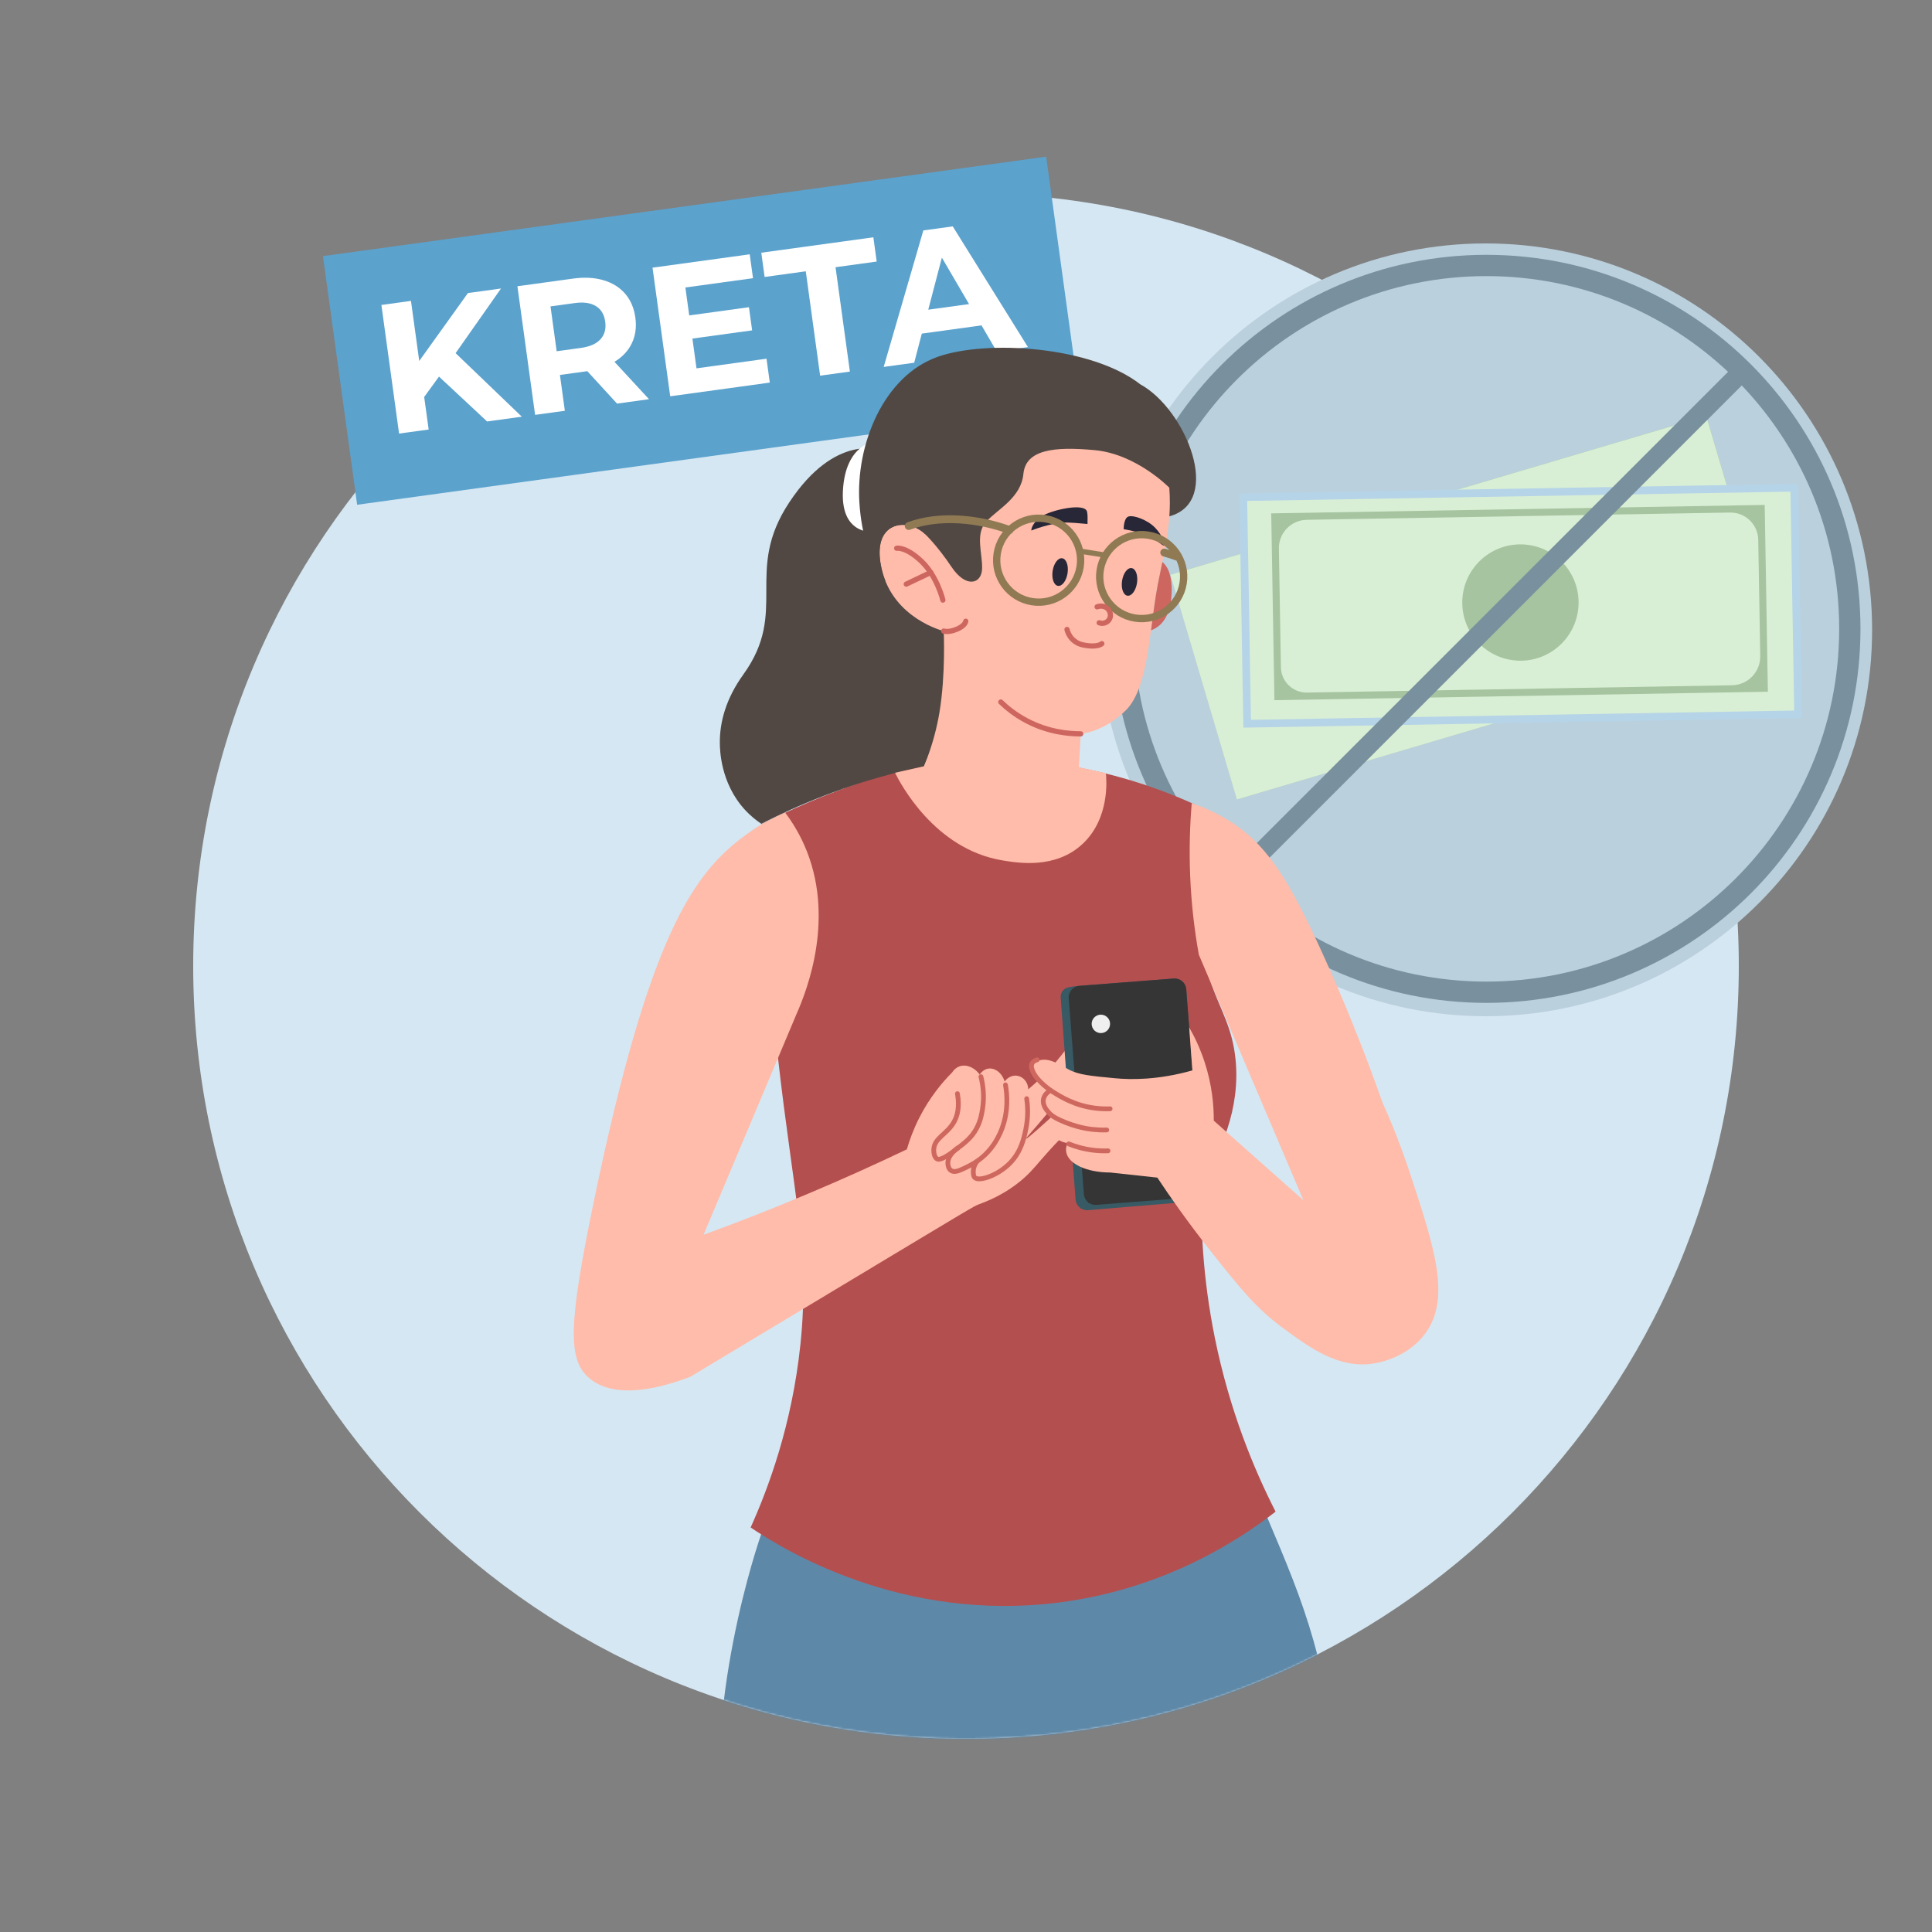
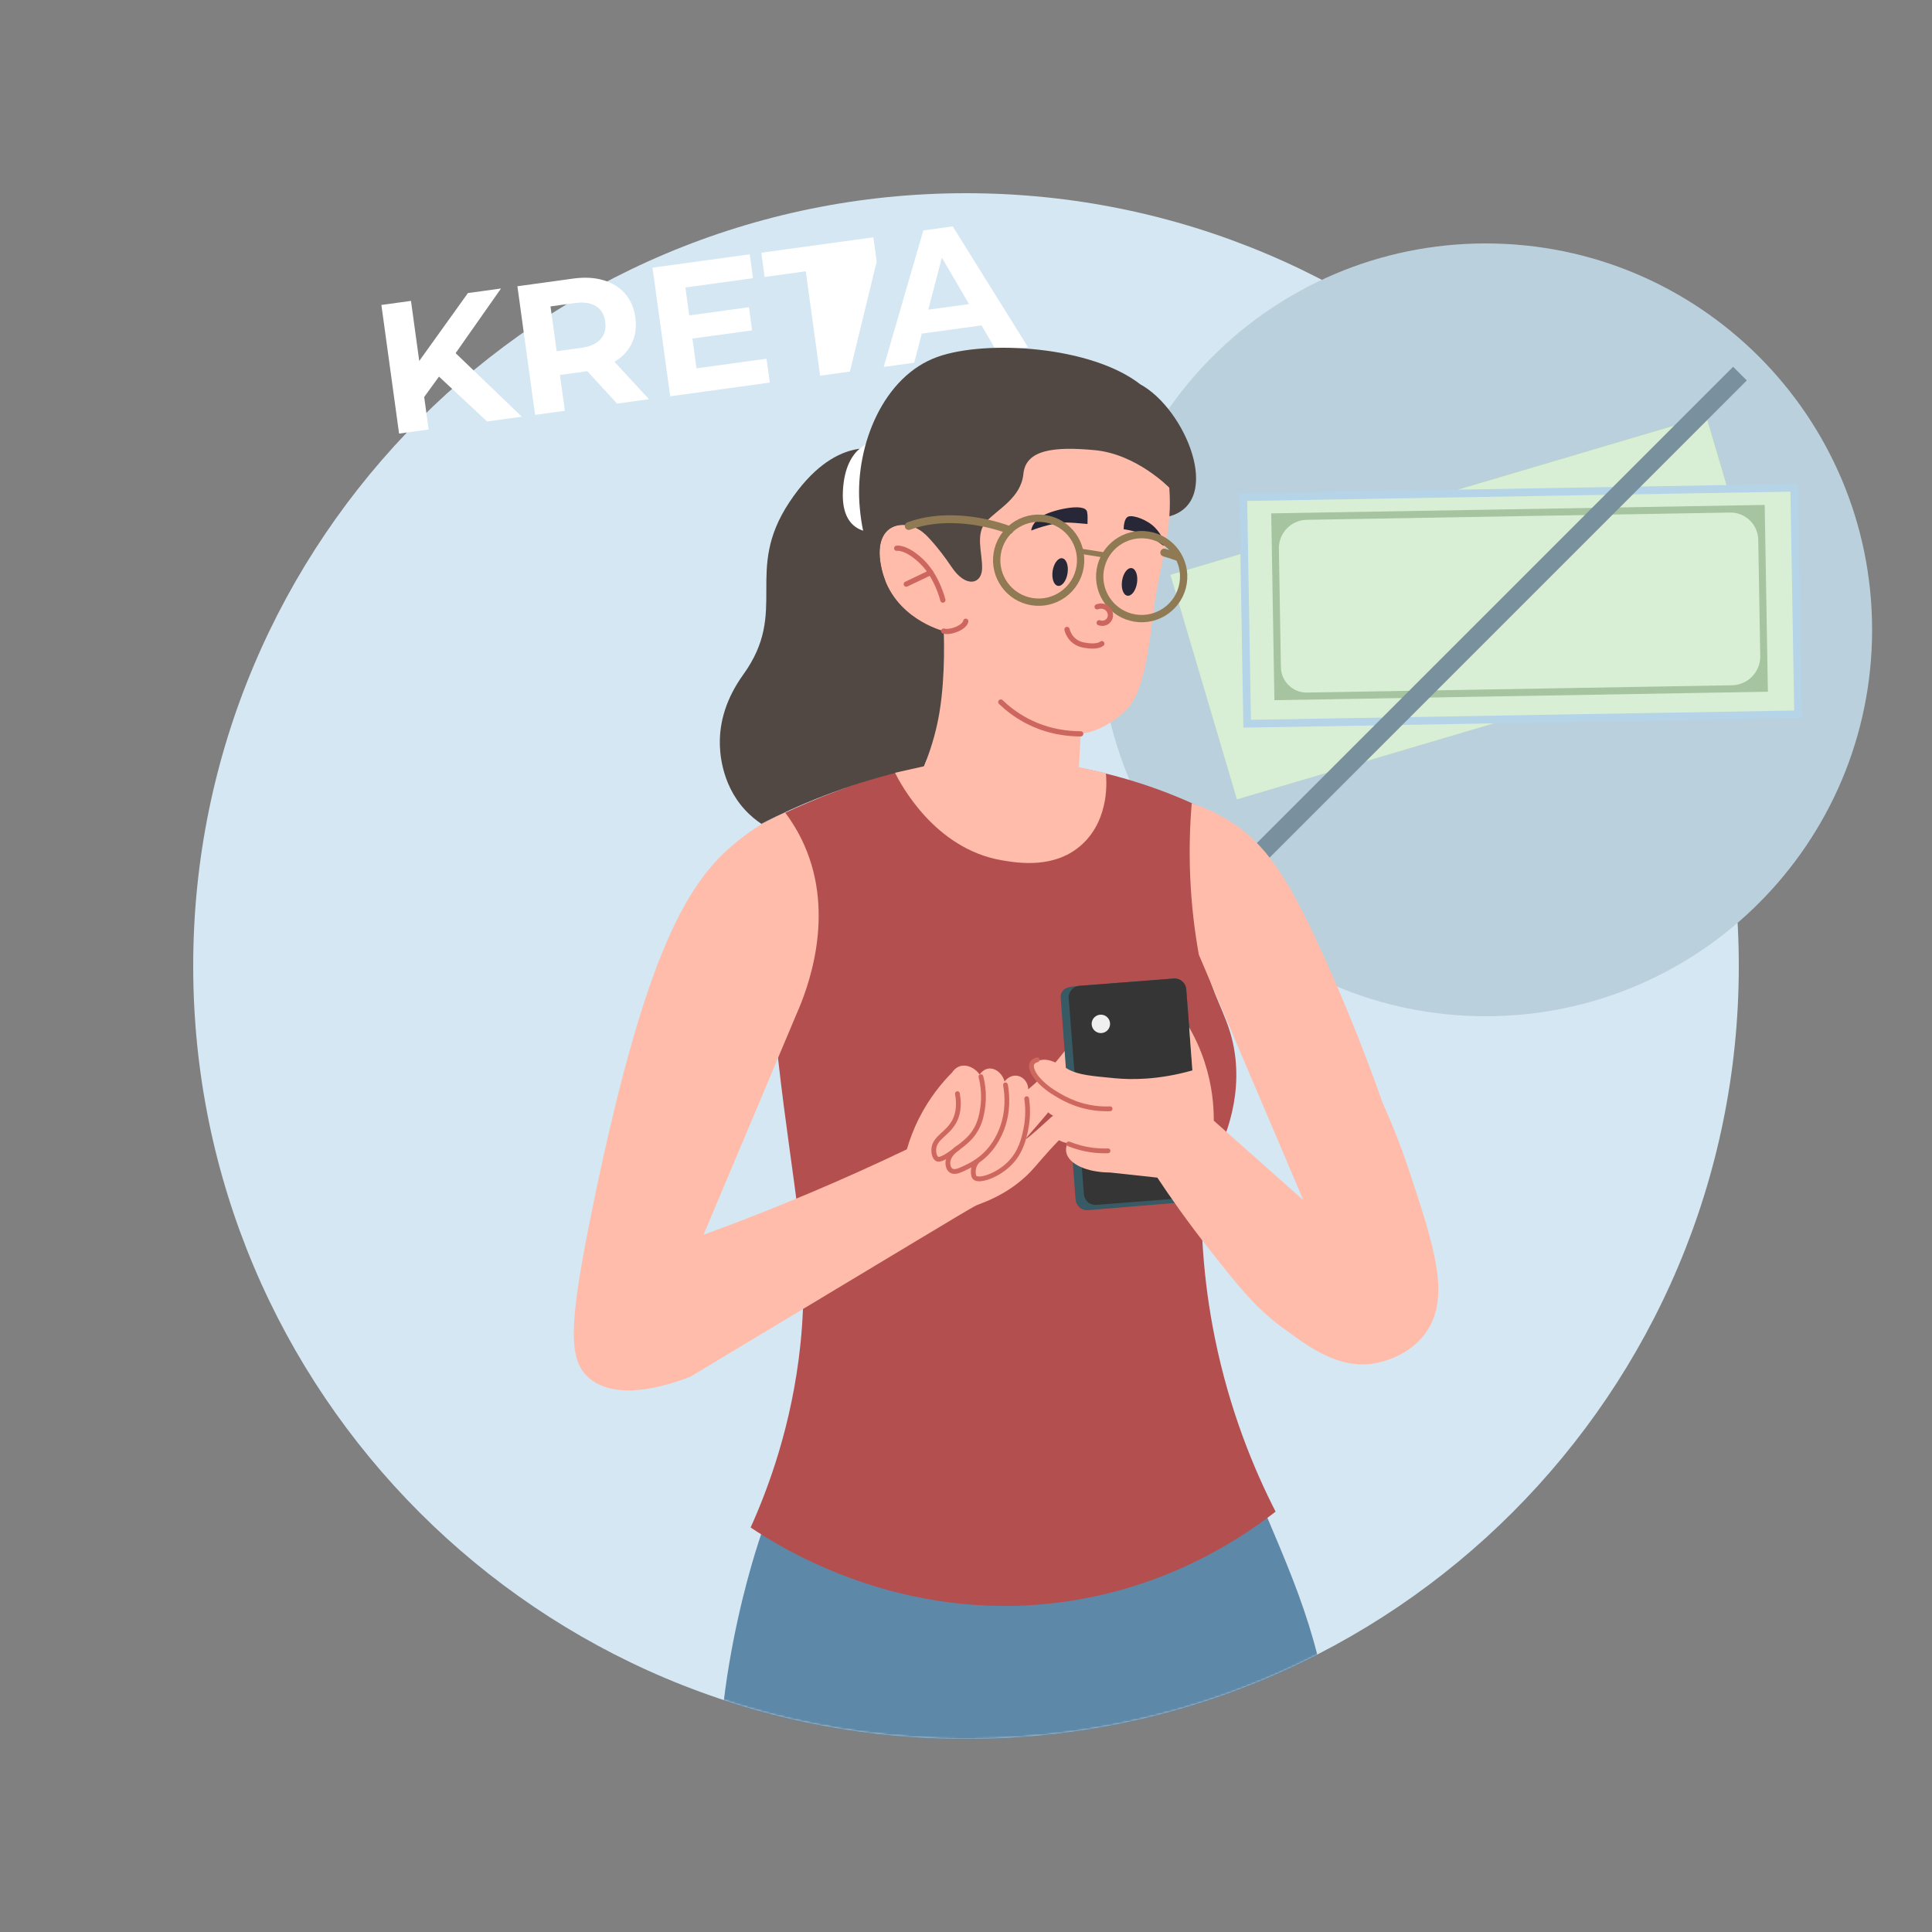
<svg xmlns="http://www.w3.org/2000/svg" width="1000" height="1000" viewBox="0 0 1000 1000" fill="none">
  <rect x="0" y="0" width="1000" height="1000" fill="#808080" stroke="none" />
  <path d="M500 900C720.914 900 900 720.914 900 500C900 279.086 720.914 100 500 100C279.086 100 100 279.086 100 500C100 720.914 279.086 900 500 900Z" fill="#D5E7F2" />
-   <rect x="167.161" y="132.562" width="377.858" height="129.908" transform="rotate(-7.83 167.161 132.562)" fill="#5BA2CD" />
  <path d="M508.033 168.423L477.124 172.673L473.189 187.75L457.402 189.921L477.92 119.267L493.137 117.175L532.059 179.655L515.892 181.878L508.033 168.423ZM501.574 157.392L487.513 133.356L480.461 160.295L501.574 157.392Z" fill="white" />
-   <path d="M417.067 140.427L395.763 143.357L394.037 130.803L452.051 122.825L453.777 135.379L432.474 138.308L439.903 192.328L424.496 194.447L417.067 140.427Z" fill="white" />
+   <path d="M417.067 140.427L395.763 143.357L394.037 130.803L452.051 122.825L453.777 135.379L439.903 192.328L424.496 194.447L417.067 140.427Z" fill="white" />
  <path d="M396.746 185.666L398.446 198.03L346.899 205.118L337.744 138.545L388.055 131.626L389.755 143.99L354.756 148.803L356.744 163.259L387.653 159.008L389.301 170.992L358.392 175.242L360.511 190.649L396.746 185.666Z" fill="white" />
  <path d="M319.38 208.903L303.991 192.123L303.23 192.227L289.82 194.071L292.371 212.617L276.964 214.736L267.809 148.162L296.625 144.199C302.522 143.388 307.761 143.669 312.343 145.042C316.988 146.406 320.732 148.733 323.575 152.025C326.418 155.316 328.179 159.435 328.859 164.38C329.539 169.326 328.923 173.771 327.011 177.716C325.153 181.589 322.168 184.778 318.054 187.282L335.929 206.627L319.38 208.903ZM313.262 166.525C312.748 162.784 311.151 160.097 308.471 158.463C305.783 156.765 302.124 156.234 297.496 156.871L284.942 158.597L288.133 181.803L300.687 180.077C305.315 179.44 308.695 177.942 310.825 175.581C312.955 173.221 313.768 170.202 313.262 166.525Z" fill="white" />
  <path d="M227.218 194.926L219.56 205.476L221.875 222.31L206.563 224.415L197.408 157.842L212.72 155.736L216.997 186.835L242.203 151.682L259.322 149.328L235.822 182.793L270.093 215.679L252.118 218.151L227.218 194.926Z" fill="white" />
  <path d="M769 526C879.456 526 969 436.457 969 326C969 215.543 879.456 126 769 126C658.543 126 569 215.543 569 326C569 436.457 658.543 526 769 526Z" fill="#BAD0DD" />
  <path d="M883.17 215.309L605.861 297.438L640.302 413.726L917.61 331.598L883.17 215.309Z" fill="#A8D29F" />
  <path d="M624.656 303.335L652.124 396.069L897.062 323.521L869.594 230.787L624.656 303.335ZM888.298 306.788C890.64 314.685 886.133 322.951 878.252 325.296L667.366 387.754C660.31 389.838 652.896 385.824 650.797 378.766L633.367 319.896C631.07 312.121 635.497 303.956 643.274 301.644L853.372 239.421C860.978 237.163 868.959 241.511 871.217 249.117L888.298 306.788Z" fill="#82B378" />
  <path d="M790.159 304.756C785.433 288.808 768.685 279.71 752.738 284.436C736.791 289.162 727.693 305.91 732.419 321.858C737.145 337.805 753.893 346.903 769.84 342.177C785.788 337.451 794.885 320.703 790.159 304.756Z" fill="#82B378" />
  <path d="M883.106 215.377L917.539 331.678C825.099 359.045 732.661 386.397 640.236 413.767C628.752 375.004 617.281 336.26 605.797 297.498C678.987 275.82 752.175 254.157 825.366 232.479L883.106 215.377Z" fill="#D9EFD5" />
  <path d="M928.688 252.451L930.693 369.729L645.525 374.603L643.52 257.325L928.688 252.451Z" fill="#D9EFD5" stroke="#B6D4E7" stroke-width="4" />
  <path d="M657.983 265.72L659.633 362.419L915.06 358.042L913.411 261.344L657.983 265.72ZM911.096 339.554C911.23 347.788 904.69 354.557 896.457 354.691L676.552 358.467C669.186 358.591 663.124 352.735 663 345.368L661.952 283.98C661.813 275.877 668.274 269.193 676.378 269.054L895.464 265.296C903.387 265.162 909.928 271.486 910.063 279.409L911.096 339.554Z" fill="#A6C4A0" />
-   <path d="M786.457 281.769C769.824 282.06 756.586 295.77 756.864 312.384C757.155 329.018 770.864 342.255 787.479 341.978C804.094 341.7 817.35 327.977 817.073 311.362C816.797 294.731 803.09 281.478 786.457 281.769Z" fill="#A6C4A0" />
-   <path d="M769.379 513.578C873.255 513.578 957.465 429.369 957.465 325.492C957.465 221.615 873.255 137.406 769.379 137.406C665.502 137.406 581.293 221.615 581.293 325.492C581.293 429.369 665.502 513.578 769.379 513.578Z" stroke="#79909E" stroke-width="11.017" stroke-miterlimit="10" />
  <path d="M637.273 456.702L900.593 193.383" stroke="#79909E" stroke-width="10" />
  <mask id="mask0_117_3028" style="mask-type:luminance" maskUnits="userSpaceOnUse" x="100" y="100" width="801" height="801">
    <path d="M900.046 500.027C900.046 508.098 899.803 516.106 899.325 524.068C898.543 537.47 897.087 550.683 895.004 563.694C894.198 568.72 893.313 573.707 892.319 578.67C891.333 583.586 890.268 588.463 889.117 593.309C886.127 605.81 882.565 618.086 878.424 630.086C859.644 684.775 829.332 734.101 790.394 775.176C777.783 788.492 764.263 800.923 749.93 812.4C725.388 832.064 698.474 848.888 669.698 862.392C660.343 866.783 650.792 870.814 641.062 874.478C634.345 877.014 627.534 879.379 620.653 881.547C591.383 890.792 560.673 896.758 528.921 899.02C519.378 899.701 509.742 900.054 500.027 900.054H499.565C463.923 900.015 429.368 895.31 396.482 886.526C396.466 886.518 396.45 886.518 396.427 886.51H396.419C378.618 881.751 361.301 875.794 344.58 868.725C200.868 808.071 100 665.831 100 500.027C100 279.104 279.088 100 500.027 100C609.827 100 709.293 144.23 781.572 215.882C785.69 219.953 789.721 224.118 793.659 228.385C796.344 231.273 798.974 234.201 801.565 237.168C808.188 244.753 814.537 252.597 820.58 260.684C822.819 263.675 825.003 266.688 827.148 269.741C828.456 271.588 829.747 273.452 831.023 275.323C832.072 276.873 833.114 278.423 834.155 279.989C834.695 280.811 835.235 281.633 835.76 282.447C836.965 284.294 838.155 286.157 839.314 288.036C841.404 291.363 843.439 294.721 845.427 298.119C856.865 317.627 866.689 338.184 874.721 359.626C874.846 359.986 874.987 360.339 875.113 360.691C875.285 361.145 875.457 361.607 875.629 362.068C875.739 362.358 875.84 362.648 875.942 362.938C879.238 371.979 882.221 381.162 884.874 390.501C886.761 397.163 888.491 403.887 890.033 410.682C894.417 429.893 897.415 449.612 898.918 469.754C898.934 470.013 898.958 470.272 898.973 470.514C899.466 477.254 899.795 484.049 899.944 490.883C900.014 493.928 900.046 496.958 900.046 500.011V500.027Z" fill="white" />
  </mask>
  <g mask="url(#mask0_117_3028)">
    <path d="M633.727 736.625C639.362 748.15 646.953 764.271 655.258 783.846C665.866 808.872 673.611 827.133 679.949 849.5C681.151 853.747 682.377 858.412 683.573 863.479C628.595 891.928 566.175 908 500.001 908C455.912 908 413.489 900.865 373.823 887.689C374.832 877.833 376.083 869.115 377.336 861.656C382.981 828.07 390.93 803.054 394.109 793.689C401.742 771.221 410.281 752.531 417.72 738.082C489.722 737.593 561.724 737.114 633.727 736.625Z" fill="#5E88A8" />
    <path fill-rule="evenodd" clip-rule="evenodd" d="M388.527 790.624C397.464 770.753 409.936 737.809 414.308 695.755C419.281 647.964 410.66 618.464 402.691 547.633C399.614 520.293 395.721 478.627 394.142 426.617C401.754 422.775 409.855 418.985 418.455 415.336C437.908 407.083 456.372 401.071 473.206 396.638C499.639 396.516 526.062 396.393 552.484 396.281C564.142 398.217 577.582 401.254 592.134 406.084C604.474 410.17 615.347 414.796 624.681 419.361C615.061 461.161 620.187 490.243 627.034 509.441C631.976 523.289 637.836 532.043 639.497 548.163C642.177 574.158 631.599 596.678 621.98 611.891C621.308 633.555 622.459 661.15 628.787 692.413C636.46 730.279 649.136 760.686 660.244 782.421C642.564 796.167 603.974 822.223 548.51 829.397C466.369 840.015 405.056 801.721 388.527 790.624Z" fill="#B44F4F" />
    <path fill-rule="evenodd" clip-rule="evenodd" d="M469.394 594.889C470.78 590.089 472.788 584.556 475.763 578.677C481.113 568.11 487.604 560.345 492.821 555.097C493.412 554.19 494.655 552.621 496.734 551.918C500.127 550.766 504.346 552.417 507.067 556.147C507.505 555.525 509.095 553.436 511.652 553.09C514.974 552.651 518.704 555.321 519.988 559.805C521.516 557.634 524.033 556.442 526.469 556.799C529.627 557.247 532.175 560.202 532.226 563.83C536.027 560.64 541.305 555.831 546.848 549.278C554.328 540.434 557.813 533.708 559.963 534.503C561.981 535.247 561.4 542.074 560.625 546.038C559.077 554.027 555.011 559.652 549.467 567.152C547.389 569.964 545.503 572.216 541.753 576.72C534.885 584.964 530.789 589.152 531.054 589.427C531.237 589.621 533.479 587.95 543.119 579.156C543.802 578.473 549.08 573.296 556.101 574.407C558.761 574.825 560.758 575.997 561.991 576.904C557.202 581.112 550.527 587.328 543.129 595.48C536.832 602.419 534.875 605.395 530.168 609.603C520.324 618.397 510.328 621.954 506.323 623.492C504.101 624.348 503.704 624.593 436.634 664.915C410.201 680.811 383.768 696.697 357.335 712.594C343.273 717.984 319.143 724.924 305.274 713.562C293.8 704.167 294.086 686.12 307.221 622.585C335.865 484.012 358.863 451.964 386.03 432.114C389.494 429.587 392.409 427.702 394.141 426.621C398.166 424.543 402.201 422.464 406.226 420.375C409.915 425.266 413.36 430.85 416.203 437.219C432.731 474.28 417.751 512.493 412.31 524.792C396.25 562.903 380.201 601.013 364.142 639.124C381.699 632.724 399.898 625.622 418.628 617.715C436.409 610.215 453.335 602.572 469.394 594.889Z" fill="#FFBCAA" />
    <path d="M495.563 566.07C496.827 573.162 495.431 577.656 493.943 580.427C490.357 587.132 483.57 588.834 483.315 595.009C483.305 595.315 483.193 598.851 485.078 599.86C485.608 600.145 487.238 600.726 493.913 595.672C499.64 591.341 502.86 588.895 505.438 584.096C507.496 580.264 508.077 576.932 508.525 574.171C509.605 567.568 508.851 561.708 507.72 557.266" stroke="#CE685F" stroke-width="2.474" stroke-miterlimit="22.926" stroke-linecap="round" stroke-linejoin="round" />
    <path d="M495.745 594.165C495.286 594.471 490.089 598.078 490.65 602.653C490.711 603.163 490.935 605.007 492.31 605.894C493.88 606.903 496.111 606.098 498.211 605.119C502.684 603.051 508.808 600.218 514.066 592.81C515.055 591.414 516.991 588.459 518.58 584.24C521.963 575.263 521.372 566.846 520.435 561.547" stroke="#CE685F" stroke-width="2.474" stroke-miterlimit="22.926" stroke-linecap="round" stroke-linejoin="round" />
    <path d="M505.579 601.29C505.018 602.044 503.581 604.153 503.785 606.976C503.857 607.934 503.918 608.871 504.448 609.442C506.577 611.765 516.523 608.515 522.922 601.861C528.567 596.002 530.035 588.981 530.952 584.568C532.348 577.884 531.93 572.218 531.41 568.672" stroke="#CE685F" stroke-width="2.474" stroke-miterlimit="22.926" stroke-linecap="round" stroke-linejoin="round" />
    <path d="M621.817 614.569C619.249 580.983 616.692 547.397 614.124 513.8C614.134 513.352 614.114 512.73 613.981 512.007C613.9 511.538 613.624 510.02 612.778 508.838C611.301 506.789 608.641 506.504 608.081 506.453C591.614 507.717 575.157 508.99 558.69 510.254C558.221 510.285 557.467 510.356 556.54 510.468C553.463 510.865 551.893 511.09 550.63 512.251C549.845 512.975 549.478 513.79 549.397 513.984C548.999 514.911 548.979 515.757 548.999 516.225C551.567 551.095 554.135 585.955 556.703 620.826C556.846 622.558 557.701 624.056 558.965 625.065L558.996 625.432L559.424 625.401C560.504 626.114 561.818 626.481 563.204 626.379C581.2 624.881 599.185 623.394 617.181 621.896C617.823 621.733 618.577 621.447 619.29 620.907C622.031 618.859 621.848 615.048 621.817 614.569Z" fill="#375A64" />
    <path d="M621.847 613.382L613.99 512.012C613.736 508.7 610.842 506.224 607.53 506.479L558.7 510.27C555.388 510.524 552.912 513.418 553.166 516.73L561.023 618.1C561.155 619.832 562.012 621.33 563.265 622.329L563.295 622.696L563.723 622.665C564.804 623.368 566.108 623.745 567.483 623.633L616.314 619.843C617.7 619.741 618.933 619.17 619.88 618.304H619.891C621.215 617.091 622 615.308 621.847 613.382Z" fill="#353535" />
    <path d="M569.806 534.725C572.44 534.725 574.575 532.59 574.575 529.956C574.575 527.323 572.44 525.188 569.806 525.188C567.172 525.188 565.037 527.323 565.037 529.956C565.037 532.59 567.172 534.725 569.806 534.725Z" fill="#EFEFEF" />
    <path fill-rule="evenodd" clip-rule="evenodd" d="M674.652 621.251C659.184 607.515 643.716 593.779 628.247 580.053C628.278 572.349 627.422 561.65 623.478 549.636C621.145 542.523 618.261 536.562 615.52 531.803C616.07 539.211 616.62 546.63 617.171 554.038C599.257 559.102 585.337 558.868 577.205 558.104C564.713 556.932 558.466 556.341 553.361 553.702C548.684 551.276 543.049 547.068 537.536 548.994C536.731 549.279 535.019 549.901 534.387 551.378C533.083 554.435 537.026 559.765 544.536 564.9C543.996 565.074 541.082 566.052 540.175 568.579C539.085 571.616 541.214 575.967 545.892 577.831C545.005 578.596 543.283 580.348 543.14 582.753C542.916 586.503 546.625 590.64 552.464 591.68C551.629 593.799 551.669 595.419 551.924 596.571C553.218 602.471 562.338 606.832 574.668 606.893C582.79 607.78 590.911 608.656 599.032 609.533C605.32 619.02 614.654 632.46 626.902 647.918C642.177 667.188 650.227 677.194 664.014 687.343C678.137 697.737 693.168 708.793 711.551 705.665C713.986 705.247 729.006 702.455 738.004 689.809C751.016 671.528 742.395 645.432 729.699 606.965C724.614 591.557 719.407 579.197 715.657 570.872C705.059 540.801 694.513 515.632 685.719 496.118C666.521 453.524 654.986 436.415 635.849 424.604C628.278 419.927 621.389 417.237 616.844 415.719C615.907 426.805 615.469 439.339 616.019 453.065C616.631 468.401 618.363 482.208 620.523 494.172C638.58 536.521 656.616 578.881 674.652 621.251Z" fill="#FFBCAA" />
    <path d="M573.514 595.667C571.334 595.739 568.868 595.688 566.188 595.382C560.899 594.781 556.497 593.415 553.145 592.07" stroke="#CE685F" stroke-width="2.474" stroke-miterlimit="22.926" stroke-linecap="round" stroke-linejoin="round" />
-     <path d="M572.854 584.868C569.94 584.949 567.453 584.786 565.527 584.582C563.958 584.419 556.784 583.584 548.459 579.671C545.688 578.367 544.169 577.368 542.824 575.85C541.734 574.606 539.441 571.998 540.093 568.88C540.603 566.454 542.61 565.069 543.272 564.641" stroke="#CE685F" stroke-width="2.474" stroke-miterlimit="22.926" stroke-linecap="round" stroke-linejoin="round" />
    <path d="M574.586 573.907C572.334 573.989 569.879 573.928 567.26 573.622C556.53 572.369 549.274 567.885 544.556 564.879C544.556 564.879 536.751 559.917 534.489 554.363C534.112 553.436 533.449 551.734 534.254 550.297C534.917 549.125 536.241 548.708 536.832 548.555" stroke="#CE685F" stroke-width="2.474" stroke-miterlimit="22.926" stroke-linecap="round" stroke-linejoin="round" />
    <path fill-rule="evenodd" clip-rule="evenodd" d="M455.669 233.022C455.669 233.022 432.355 224.035 408.551 259.985C384.747 295.925 408.551 316.091 384.747 349.117C375.78 361.569 372.448 373.746 372.59 384.751C372.631 387.89 372.835 405.111 385.389 418.939C388.589 422.464 391.778 424.879 394.081 426.408C395.925 425.46 398.483 424.166 401.56 422.678C410.436 418.388 422.267 413.171 436.482 408.209C448.006 404.194 462.028 400.016 478.261 396.643C491.232 367.367 494.422 342.076 495.094 325.731C495.94 305.279 497.988 255.705 469.334 238.25C464.249 235.142 459.287 233.735 455.669 233.022Z" fill="#514843" />
    <path fill-rule="evenodd" clip-rule="evenodd" d="M453.05 228.398C453.05 228.398 437.51 229.611 436.288 254.138C435.075 278.666 454.263 275.272 454.263 275.272L453.05 228.398Z" fill="white" />
    <path fill-rule="evenodd" clip-rule="evenodd" d="M478.984 276.617C478.984 276.617 468.051 214.438 516.147 205.695C564.234 196.952 590.952 212.736 600.663 234.838C610.374 256.94 603.333 281.467 599.206 302.836C595.079 324.204 594.59 355.783 582.932 367.44C571.275 379.098 559.373 379.831 559.373 379.831C559.068 385.589 558.762 391.346 558.446 397.114C563.093 398.133 567.75 399.162 572.396 400.181C572.712 403.126 574.607 423.414 560.392 436.763C546.3 450.01 526.765 446.678 518.552 445.282C483.6 439.331 465.982 405.429 463.261 399.987C468.264 398.876 473.268 397.756 478.271 396.645C482.887 385.334 485.109 375.674 486.27 368.653C489.551 348.925 488.461 326.64 488.461 326.64C488.461 326.64 462.477 320.322 456.403 294.826C450.33 269.311 469.997 267.609 478.984 276.617Z" fill="#FFBCAA" />
    <path d="M518.012 363.367C521.171 366.414 525.593 370.021 531.442 373.088C542.753 379.029 553.412 379.844 559.373 379.834" stroke="#CD665F" stroke-width="2.702" stroke-miterlimit="22.926" stroke-linecap="round" stroke-linejoin="round" />
    <path d="M464.117 283.773C464.117 283.773 468.855 282.805 476.987 290.57C485.119 298.345 488.033 310.603 488.033 310.603" stroke="#CD665F" stroke-width="2.702" stroke-miterlimit="22.926" stroke-linecap="round" stroke-linejoin="round" />
    <path d="M469.09 302.335L481.726 296.312" stroke="#CD665F" stroke-width="2.702" stroke-miterlimit="22.926" stroke-linecap="round" stroke-linejoin="round" />
    <path fill-rule="evenodd" clip-rule="evenodd" d="M590.219 198.926C564.856 179.116 510.604 175.754 485.374 184.68C457.198 194.636 442.871 230.342 444.818 260.208C445.928 277.216 450.453 290.952 458.411 301.019C457.616 299.093 456.944 297.035 456.414 294.824C450.341 269.318 470.017 267.627 478.995 276.624C478.995 276.624 485.139 282.433 492.547 293.489C499.956 304.545 508.087 302.354 508.332 294.335C508.576 286.315 504.572 276.36 510.523 269.93C516.474 263.5 528.498 257.661 529.71 245.28C530.923 232.889 545.128 230.953 566.751 233.011C588.354 235.08 605.178 252.393 605.198 252.413L605.239 252.831L605.249 252.882C605.626 257.834 605.595 262.583 605.259 267.25C633.333 259.658 613.717 211.755 590.219 198.926Z" fill="#514843" />
    <path fill-rule="evenodd" clip-rule="evenodd" d="M533.827 274.6C533.827 274.6 543.864 270.443 552.271 270.463H552.291C552.841 270.463 553.391 270.484 553.931 270.524C554.849 270.596 555.674 270.647 556.428 270.667C559.454 270.891 562.888 271.217 562.888 271.217C562.858 269.057 563.113 267.07 562.675 264.93C561.645 259.886 543.915 264.084 539.176 267.243C534.438 270.412 533.704 273.867 533.827 274.6Z" fill="#282737" />
    <path fill-rule="evenodd" clip-rule="evenodd" d="M581.618 273.937C581.618 273.937 581.496 268.109 584.166 267.324C586.835 266.539 593.815 269.026 597.769 273.03C601.713 277.035 603.537 282.385 602.446 282.385C601.356 282.385 598.982 279.226 592.796 276.862C586.611 274.498 581.618 273.937 581.618 273.937Z" fill="#282737" />
-     <path fill-rule="evenodd" clip-rule="evenodd" d="M601.63 290.891C603.933 292.725 606.797 297.015 606.43 306.899C605.961 319.412 600.754 324.457 595.781 326.23C596.882 318.047 597.85 309.885 599.205 302.843C599.959 298.961 600.805 294.956 601.63 290.891Z" fill="#CD665F" />
    <path d="M499.876 321.547C499.315 324.797 491.846 327.671 488.463 326.642" stroke="#CD665F" stroke-width="2.702" stroke-miterlimit="22.926" stroke-linecap="round" stroke-linejoin="round" />
    <path fill-rule="evenodd" clip-rule="evenodd" d="M549.804 288.954C551.934 289.281 553.167 292.745 552.566 296.689C551.954 300.632 549.743 303.567 547.603 303.241C545.473 302.915 544.24 299.45 544.842 295.496C545.453 291.563 547.674 288.628 549.804 288.954Z" fill="#282737" />
    <path fill-rule="evenodd" clip-rule="evenodd" d="M585.744 294.048C587.873 294.374 589.106 297.839 588.505 301.782C587.894 305.726 585.682 308.661 583.543 308.335C581.413 308.009 580.18 304.544 580.781 300.59C581.393 296.657 583.614 293.722 585.744 294.048Z" fill="#282737" />
    <path d="M602.6 286C604.892 286.642 607.012 287.335 609.162 288.13" stroke="#8F7A53" stroke-width="4.054" stroke-miterlimit="22.926" stroke-linecap="round" stroke-linejoin="round" />
    <path d="M470.352 272.265C486.401 266.294 506.679 268.515 522.514 274.323" stroke="#8F7A53" stroke-width="4.054" stroke-miterlimit="22.926" stroke-linecap="round" stroke-linejoin="round" />
    <path fill-rule="evenodd" clip-rule="evenodd" d="M594.346 276.992C582.495 275.107 571.357 283.187 569.472 295.038C567.587 306.889 575.668 318.027 587.519 319.912C599.37 321.797 610.507 313.716 612.393 301.866C614.278 290.025 606.197 278.877 594.346 276.992Z" stroke="#8F7A53" stroke-width="3.783" stroke-miterlimit="22.926" />
    <path fill-rule="evenodd" clip-rule="evenodd" d="M541.022 268.499C529.171 266.614 518.033 274.695 516.148 286.546C514.263 298.397 522.343 309.535 534.194 311.42C546.045 313.305 557.183 305.224 559.068 293.373C560.953 281.522 552.873 270.385 541.022 268.499Z" stroke="#8F7A53" stroke-width="3.783" stroke-miterlimit="22.926" />
    <path d="M571.113 287.187L559.955 285.414" stroke="#8F7A53" stroke-width="2.702" stroke-miterlimit="22.926" />
    <path d="M567.861 314.094C570.134 313.207 572.63 313.91 573.884 315.693C574.821 317.028 575.229 319.199 573.975 320.89C572.854 322.409 570.796 323.02 568.931 322.347" stroke="#CD665F" stroke-width="2.702" stroke-miterlimit="22.926" stroke-linecap="round" stroke-linejoin="round" />
    <path d="M552.281 325.805C552.281 325.805 553.494 332.418 560.841 333.875C568.188 335.332 570.307 333.152 570.307 333.152" stroke="#CD665F" stroke-width="2.702" stroke-miterlimit="22.926" stroke-linecap="round" stroke-linejoin="round" />
  </g>
</svg>